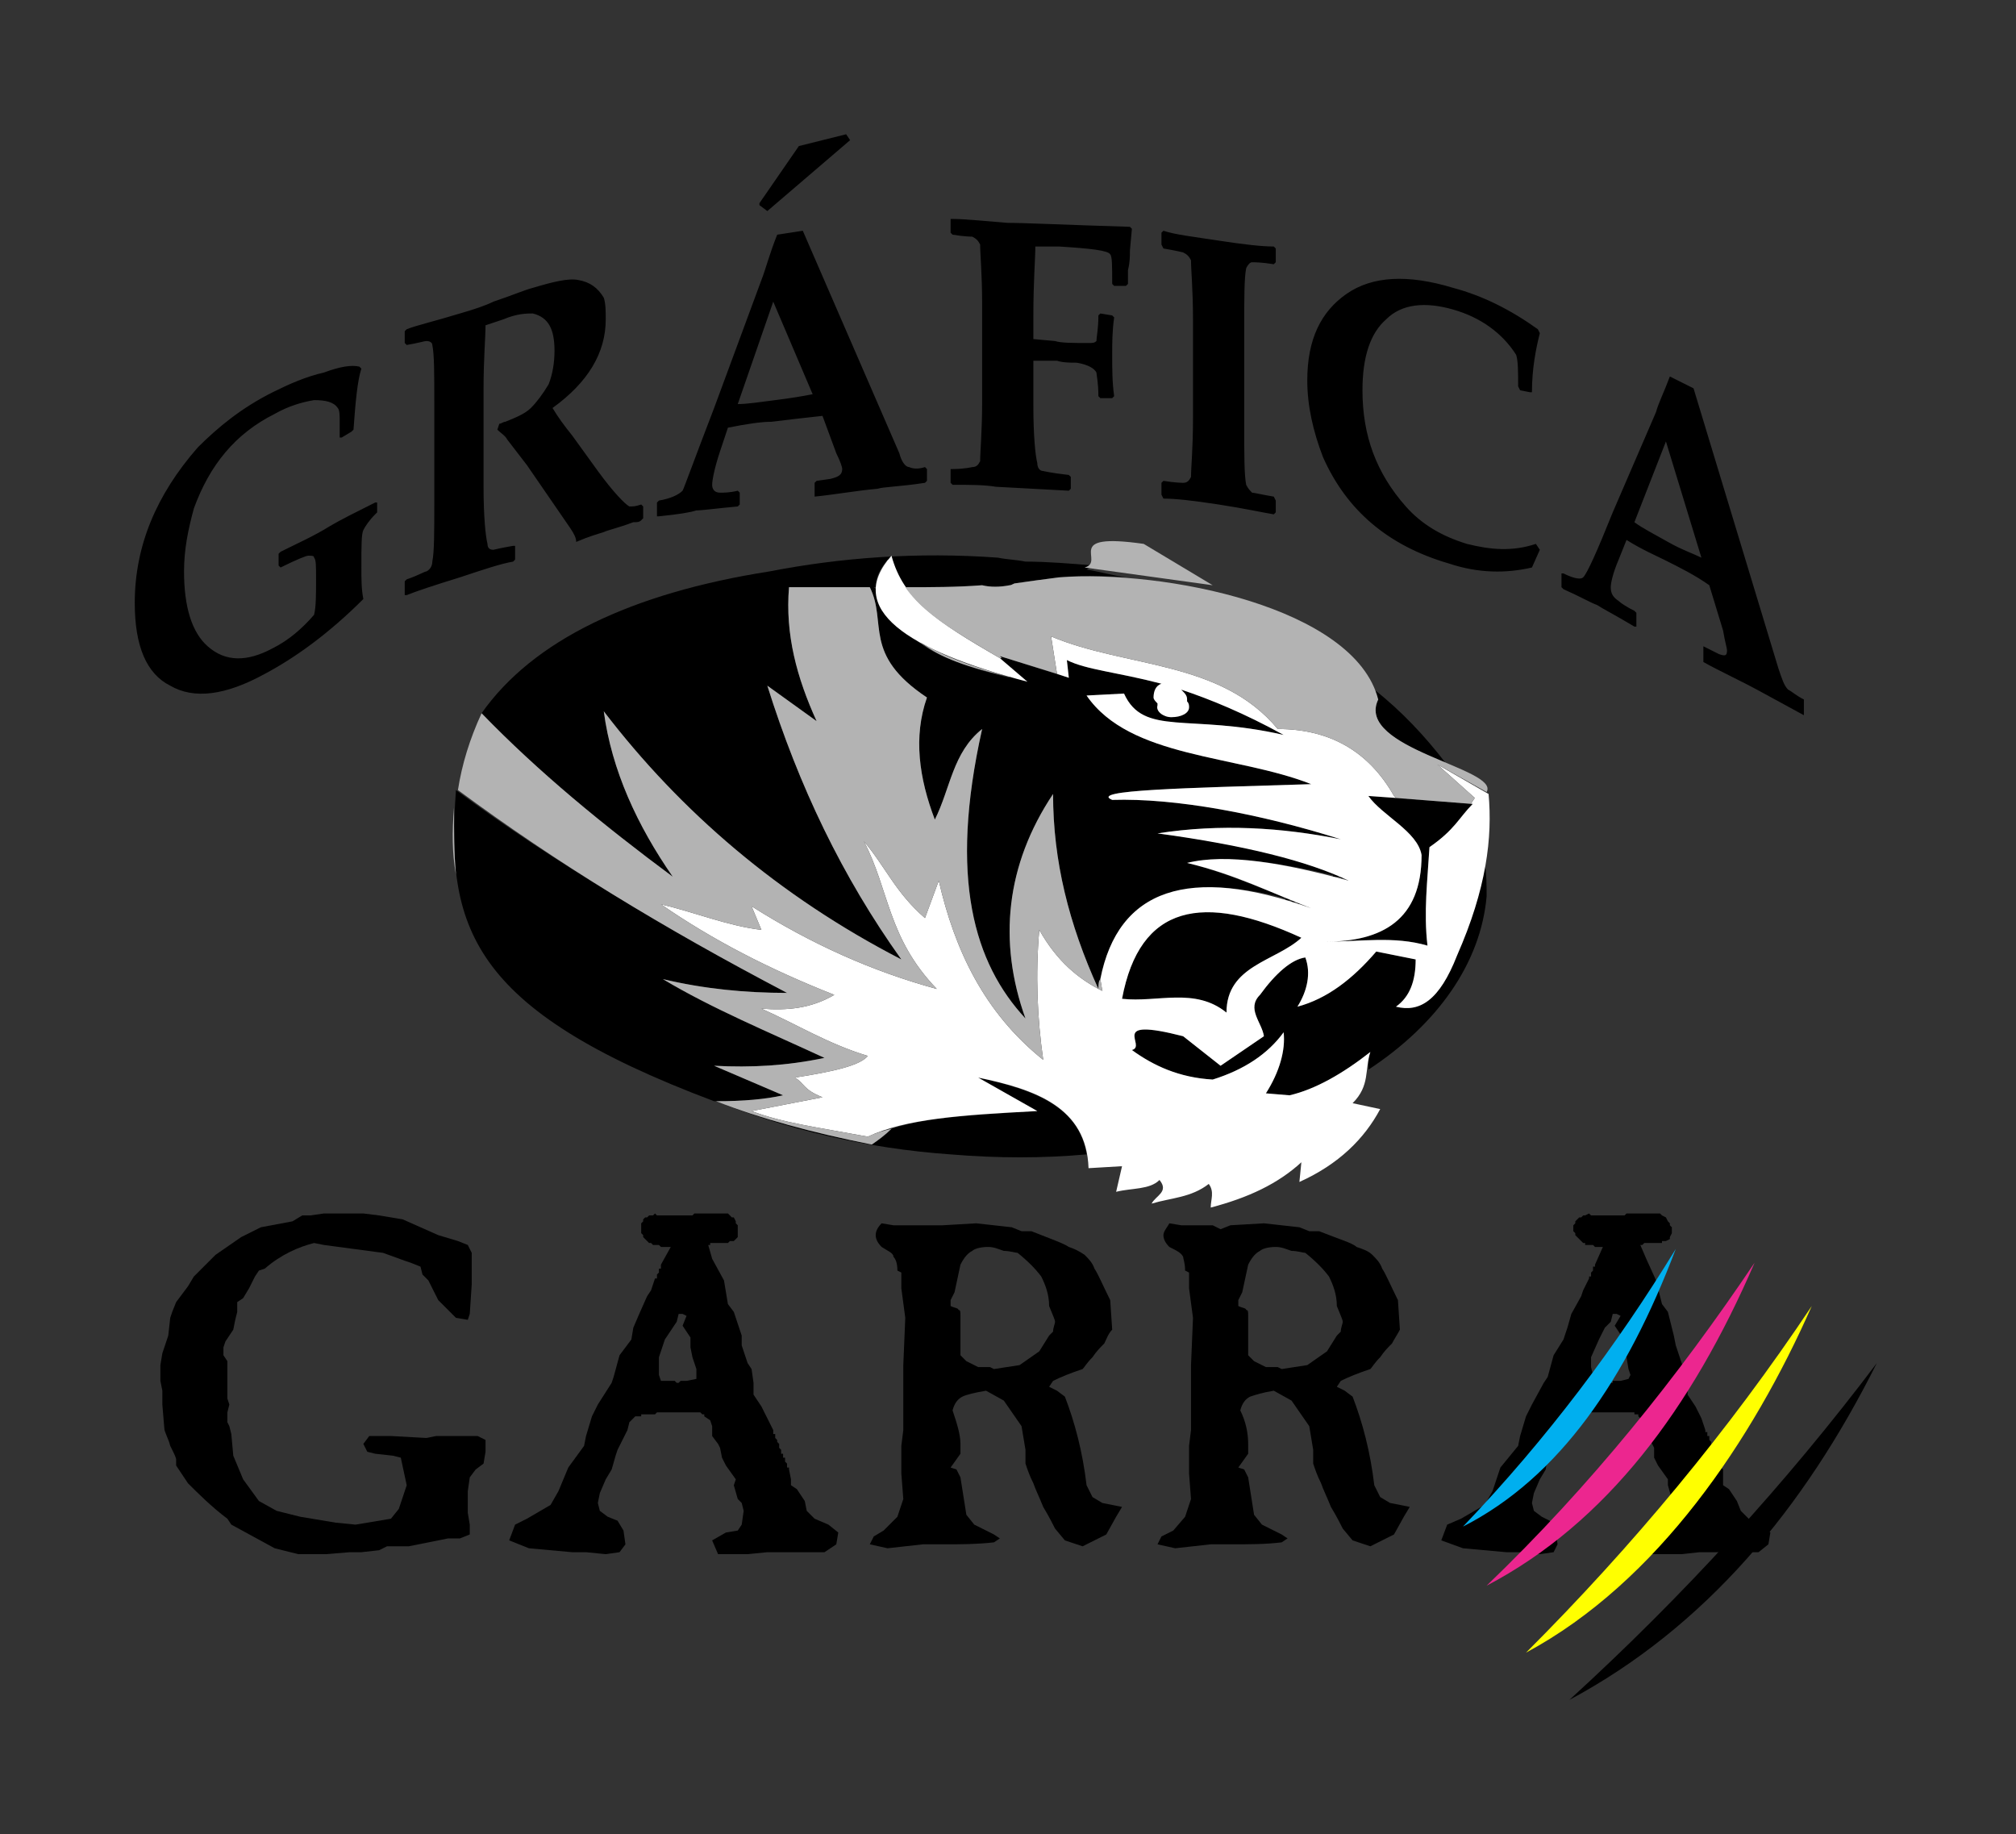
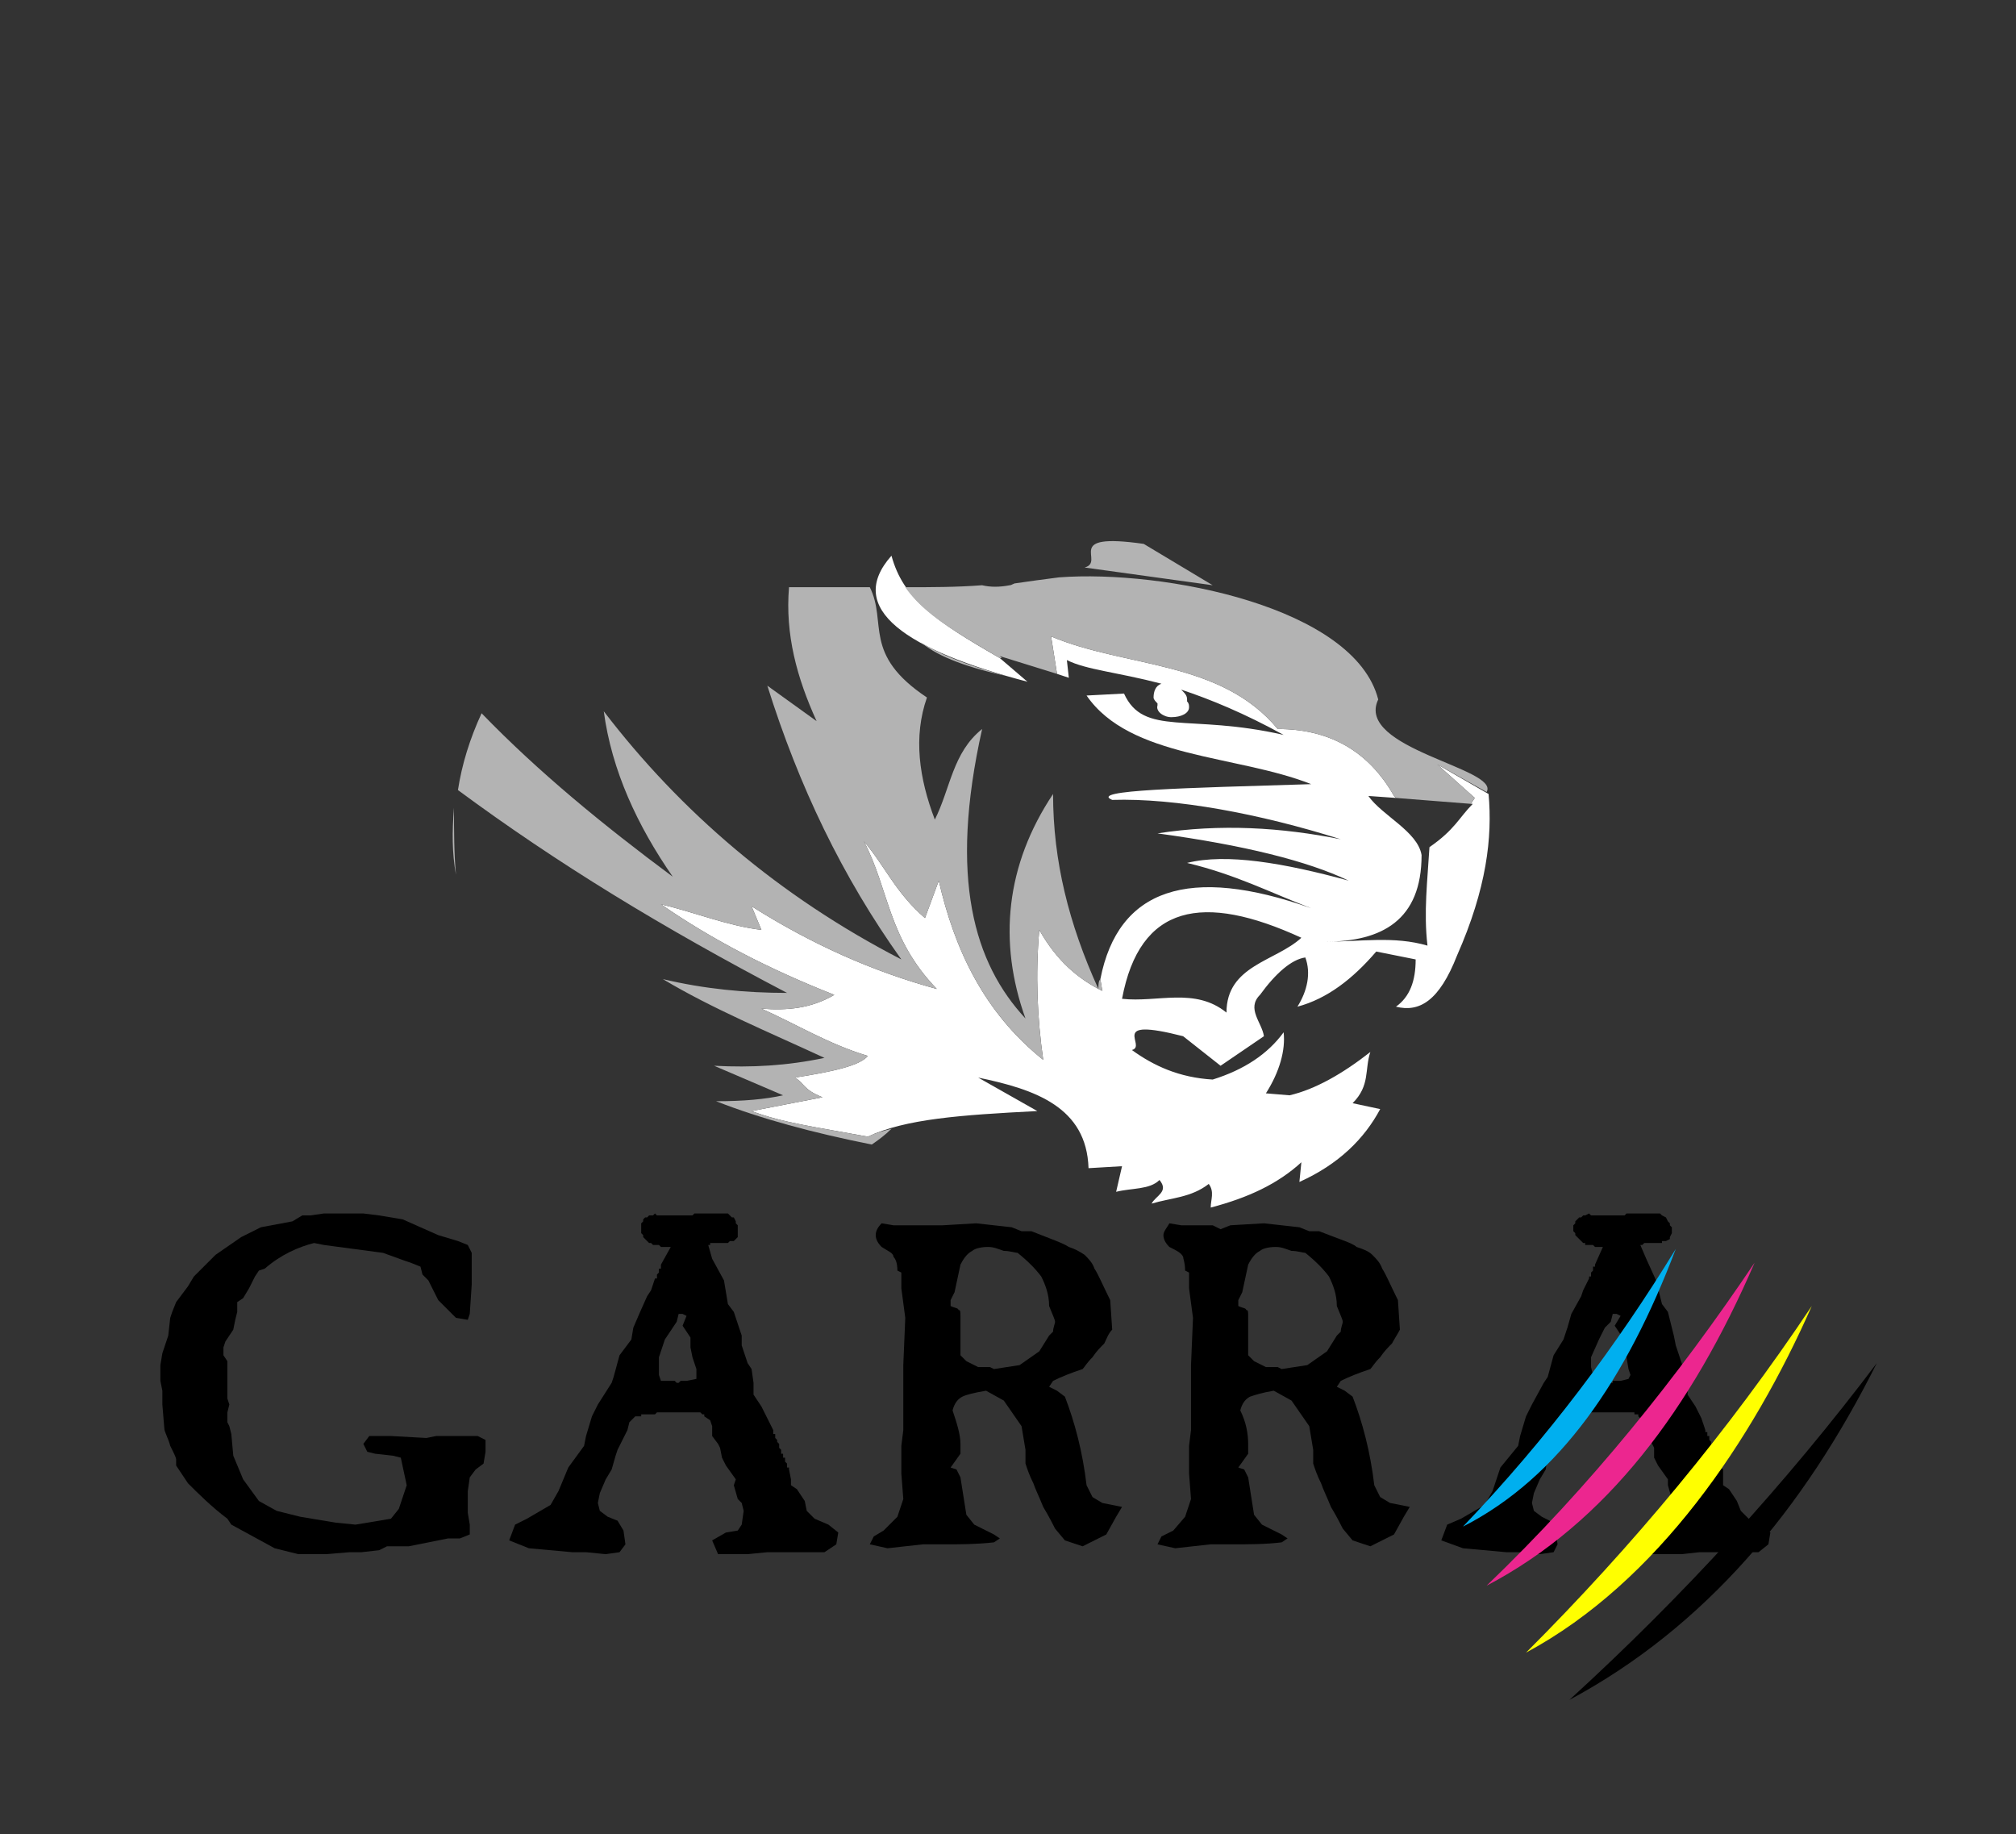
<svg xmlns="http://www.w3.org/2000/svg" width="155" height="141" viewBox="0 0 155 141" fill="none">
  <rect x="0" y="0" width="155" height="141" fill="#333333" stroke="none" />
-   <path d="M28.997 39.388L28.845 39.54C28.391 39.994 28.088 40.448 27.936 40.751C27.785 41.054 27.785 41.962 27.785 43.627C27.785 44.536 27.785 45.293 27.936 46.05C25.209 48.775 22.633 50.592 20.361 51.803C17.33 53.468 14.906 53.771 13.088 52.711C11.27 51.803 10.361 49.683 10.361 46.353C10.361 41.962 12.027 38.026 15.209 34.392C16.724 32.878 18.543 31.364 20.967 30.153C22.179 29.548 23.542 28.942 24.906 28.639C26.118 28.185 27.027 28.034 27.633 28.185L27.785 28.337C27.482 29.245 27.33 30.91 27.179 33.03L27.027 33.181L26.27 33.635H26.118C26.118 33.333 26.118 33.03 26.118 32.424C26.118 31.97 26.118 31.516 25.967 31.364C25.663 30.91 25.058 30.759 24.148 30.759C23.239 30.91 22.179 31.213 21.118 31.819C18.088 33.333 16.118 35.755 14.906 39.086C14.452 40.751 14.149 42.265 14.149 43.93C14.149 46.655 14.755 48.623 15.967 49.683C17.33 50.894 18.997 50.894 20.967 49.835C22.179 49.229 23.239 48.321 24.148 47.261C24.3 46.655 24.3 45.747 24.3 44.536C24.3 43.476 24.3 43.022 24.148 42.87C24.148 42.719 23.997 42.719 23.694 42.719C23.542 42.719 22.785 43.022 21.573 43.627L21.421 43.476V42.568L21.573 42.416C22.785 41.811 24.148 41.205 25.36 40.448C26.118 39.994 27.33 39.388 28.845 38.631H28.997V39.388ZM49.451 39.843L49.299 39.994C49.148 40.145 48.996 40.145 48.693 40.145C47.481 40.6 46.724 40.751 46.421 40.902C45.966 41.054 45.36 41.205 44.3 41.659C44.3 41.356 44.148 41.054 43.845 40.6L40.512 35.755L38.997 33.787C38.845 33.484 38.542 33.333 38.239 33.03L38.391 32.576C38.542 32.576 38.694 32.424 38.845 32.424C39.603 32.121 40.36 31.819 40.815 31.364C41.269 30.91 41.724 30.305 42.178 29.548C42.481 28.791 42.633 27.882 42.633 26.974C42.633 25.309 42.178 24.4 40.966 24.098C40.512 24.098 39.754 24.098 38.694 24.552C38.239 24.703 37.785 24.855 37.33 25.006C37.33 25.914 37.178 27.58 37.178 29.851V37.42C37.178 39.691 37.33 41.205 37.481 41.811C37.481 42.114 37.633 42.265 37.936 42.265C37.936 42.265 38.542 42.114 39.451 41.962H39.603V43.022L39.451 43.173C38.542 43.325 37.178 43.779 35.36 44.384C33.391 44.99 32.027 45.444 31.27 45.747H31.118V44.687L31.27 44.536C32.178 44.233 32.633 43.93 32.785 43.93C33.088 43.779 33.239 43.476 33.239 43.173C33.391 42.416 33.391 40.902 33.391 38.631V31.062C33.391 28.639 33.391 27.277 33.239 26.52C33.239 26.368 33.088 26.217 32.785 26.217C32.633 26.217 32.178 26.368 31.27 26.52L31.118 26.368V25.46L31.27 25.309C32.027 25.006 33.391 24.703 35.36 24.098C36.421 23.795 37.33 23.492 37.936 23.189C39.3 22.735 40.36 22.281 40.966 22.129C42.481 21.675 43.693 21.372 44.451 21.524C45.36 21.675 45.966 22.129 46.421 22.886C46.572 23.34 46.572 23.946 46.572 24.552C46.572 27.125 45.209 29.396 42.481 31.364C42.936 32.121 43.39 32.727 43.996 33.484L45.966 36.209C47.178 37.874 48.087 38.783 48.39 38.934C48.693 38.934 48.845 38.934 49.299 38.783L49.451 38.934V39.843ZM71.269 36.966L71.117 37.117C69.147 37.42 67.935 37.42 67.481 37.572C65.814 37.723 64.147 38.026 62.632 38.177V38.026V37.117L62.784 36.966L63.844 36.815C64.451 36.663 64.754 36.512 64.754 36.058C64.754 35.906 64.602 35.452 64.299 34.846L63.238 31.97C61.875 32.121 60.511 32.273 59.299 32.424C58.542 32.424 57.481 32.576 55.966 32.878L55.36 34.695C54.905 36.058 54.754 36.966 54.754 37.269C54.754 37.572 54.905 37.874 55.36 37.874C55.663 37.874 56.117 37.874 56.723 37.723L56.875 37.874V38.783L56.723 38.934C55.057 39.086 53.996 39.237 53.542 39.237C53.087 39.388 52.178 39.54 50.663 39.691H50.511V38.631L50.663 38.48C51.572 38.329 52.178 38.026 52.481 37.723C52.633 37.42 53.39 35.301 54.905 31.364L58.542 21.524C58.845 20.767 59.148 19.556 59.754 18.042L61.723 17.739L69.147 34.846C69.299 35.452 69.602 35.906 69.905 35.906C70.208 36.058 70.662 36.058 71.117 35.906L71.269 36.058V36.966ZM62.481 30.305L59.451 23.189L56.723 31.062C57.481 31.062 58.39 30.91 59.602 30.759C60.814 30.608 61.723 30.456 62.481 30.305ZM65.36 10.775L58.996 16.225L58.39 15.771V15.619L61.42 11.229L65.056 10.321L65.36 10.775ZM87.026 17.587L86.874 19.253C86.874 19.707 86.874 20.161 86.723 20.767V21.827L86.571 21.978H85.662L85.511 21.827C85.511 20.464 85.511 19.707 85.359 19.556C85.208 19.253 83.844 19.102 81.42 18.95C81.117 18.95 80.511 18.95 79.602 18.95C79.602 19.858 79.45 21.675 79.45 24.249V26.066L81.117 26.217C81.571 26.368 82.48 26.368 83.692 26.368C83.996 26.368 84.147 26.368 84.299 26.217C84.299 25.914 84.45 25.309 84.45 24.249L84.602 24.098L85.511 24.249L85.662 24.4C85.511 25.46 85.511 26.368 85.511 27.277C85.511 28.337 85.511 29.396 85.662 30.456L85.511 30.608H84.602L84.45 30.456C84.45 29.396 84.299 28.791 84.299 28.639C84.147 28.337 83.692 28.034 82.783 27.882C82.329 27.882 81.723 27.882 81.268 27.731C80.511 27.731 80.056 27.731 79.45 27.731V31.213C79.45 33.484 79.602 34.998 79.753 35.603C79.753 35.906 79.905 36.209 80.208 36.209C80.208 36.209 80.814 36.361 82.177 36.512L82.329 36.663V37.572L82.177 37.723L76.571 37.42C75.662 37.269 74.602 37.269 73.238 37.269L73.087 37.117V36.058H73.238C74.147 36.058 74.753 35.906 74.753 35.906C75.056 35.906 75.208 35.755 75.359 35.452C75.359 34.695 75.511 33.181 75.511 30.91V23.34C75.511 21.07 75.359 19.556 75.359 18.799C75.208 18.496 75.056 18.345 74.753 18.193C74.753 18.193 74.147 18.193 73.238 18.042L73.087 17.89V16.831H73.238C74.147 16.831 75.511 16.982 77.481 17.133C78.844 17.133 81.874 17.285 86.874 17.436L87.026 17.587ZM98.086 39.388L97.935 39.54C97.025 39.388 95.662 39.086 93.692 38.783C91.723 38.48 90.359 38.329 89.45 38.329L89.298 38.026V37.117L89.45 36.966C90.359 37.117 90.965 37.117 90.965 37.117C91.268 37.117 91.42 36.966 91.571 36.663C91.571 35.906 91.723 34.544 91.723 32.121V24.552C91.723 22.281 91.571 20.767 91.571 20.01C91.42 19.707 91.268 19.556 90.965 19.404C90.965 19.404 90.359 19.253 89.45 19.102L89.298 18.799V17.89L89.45 17.739C90.359 18.042 91.723 18.193 93.692 18.496C95.662 18.799 97.025 18.95 97.935 18.95L98.086 19.102V20.161L97.935 20.313C97.025 20.161 96.419 20.161 96.268 20.161C96.116 20.161 95.965 20.313 95.813 20.615C95.662 21.372 95.662 22.886 95.662 25.157V32.727C95.662 34.998 95.662 36.512 95.813 37.269C95.965 37.572 96.116 37.723 96.268 37.874C96.419 37.874 97.025 38.026 97.935 38.177L98.086 38.48V39.388ZM118.389 42.265L117.783 43.627C115.813 44.082 113.692 44.082 111.419 43.325C106.722 41.962 103.54 39.237 101.722 35.149C100.965 33.181 100.51 31.213 100.51 29.245C100.51 26.066 101.571 23.946 103.54 22.584C105.51 21.221 108.237 21.07 111.722 22.129C113.995 22.735 116.116 23.795 118.237 25.309L118.389 25.611C118.086 26.823 117.783 28.337 117.783 30.153H117.631L116.874 30.002L116.722 29.699C116.722 28.639 116.722 27.731 116.57 27.277C115.51 25.611 113.843 24.4 111.722 23.795C109.601 23.189 107.783 23.34 106.571 24.552C105.359 25.611 104.753 27.428 104.753 30.002C104.753 33.484 105.813 36.361 108.086 38.934C109.298 40.297 110.813 41.205 112.783 41.811C114.601 42.265 116.267 42.416 118.086 41.811L118.389 42.265ZM138.691 54.831V54.982C136.722 53.922 135.661 53.317 135.358 53.165C133.691 52.257 132.328 51.651 130.964 50.894V50.743V49.835V49.683L132.176 50.289C132.631 50.44 132.782 50.44 132.782 49.986C132.782 49.835 132.631 49.38 132.479 48.472L131.419 44.99C130.358 44.233 129.146 43.627 127.934 43.022C127.328 42.719 126.267 42.265 125.055 41.508L124.449 43.022C123.995 44.082 123.843 44.839 123.843 45.141C123.843 45.596 123.995 45.898 124.449 46.201C124.601 46.353 125.055 46.655 125.661 46.958L125.813 47.109V48.169H125.661C124.146 47.261 123.237 46.807 122.782 46.504C122.328 46.353 121.57 45.898 120.207 45.293L120.055 45.141V44.082H120.207C121.116 44.536 121.57 44.536 121.722 44.384C122.025 44.082 122.782 42.416 123.995 39.388L127.328 31.667C127.479 31.062 127.934 30.153 128.388 28.942L130.207 29.851L136.722 51.349C137.025 52.257 137.176 52.711 137.479 53.014C137.782 53.165 138.085 53.468 138.691 53.771V53.922V54.831ZM130.813 42.87L128.085 33.938L125.661 40.145C126.267 40.6 127.176 41.054 128.237 41.659C129.297 42.265 130.207 42.568 130.813 42.87Z" fill="black" />
  <path fill-rule="evenodd" clip-rule="evenodd" d="M30.209 111.906L28.845 111.755L28.239 111.604L27.936 110.998L28.391 110.393H30.057L32.785 110.544L33.542 110.393H36.724L37.33 110.695V111.604L37.178 112.512L36.572 112.966L36.118 113.572L35.966 114.632V116.297L36.118 117.205V117.962L35.36 118.265H34.451L31.421 118.871H30.512H29.754L29.148 119.173L27.785 119.325H26.876L25.058 119.476H22.936L21.118 119.022L17.785 117.205L17.482 116.751C16.27 115.843 15.209 114.783 14.452 114.026L13.543 112.663V112.209C13.543 112.058 13.391 111.755 13.088 111.15C12.937 110.544 12.633 110.09 12.633 109.787L12.482 107.97V106.91L12.331 106.153V104.942L12.482 104.034L12.937 102.671L13.088 101.309L13.24 100.855L13.543 100.098L14.452 98.886L14.906 98.13L16.573 96.464L18.543 95.102L20.058 94.345L22.482 93.891L23.239 93.436H23.845L24.906 93.285H27.936L29.148 93.436L30.966 93.739L32.33 94.345L33.694 94.95L35.209 95.404L35.966 95.707L36.269 96.313V98.735L36.118 101.006L35.966 101.46L35.057 101.309L33.694 99.946L32.936 98.432L32.482 97.978L32.33 97.373L31.573 97.07L31.118 96.918L29.451 96.313L24.906 95.707L24.148 95.556C22.936 95.859 21.573 96.464 20.361 97.524L19.906 97.675L19.603 98.13L19.148 99.038L18.694 99.795L18.239 100.098V100.855L18.088 101.46L17.936 102.217L17.633 102.671L17.33 103.126L17.179 103.58V104.185L17.482 104.64V106.305V107.516L17.633 107.97L17.482 108.576V109.333L17.633 109.636L17.785 110.241L17.936 111.906L18.694 113.723L19.906 115.389L21.27 116.146L23.088 116.6L25.815 117.054L27.33 117.205L30.057 116.751L30.663 115.994L31.27 114.177L30.815 112.058L30.209 111.906Z" fill="black" />
  <path fill-rule="evenodd" clip-rule="evenodd" d="M50.208 93.436L50.36 93.285L50.511 93.436H50.663H50.815H50.966H51.117H51.269H51.42H51.572H51.724H51.875H52.027H52.178H52.33H52.481H52.633H52.784H52.936H53.087H53.239L53.39 93.285H53.542H53.693H53.845H53.996H54.299H54.451H54.754H54.905H55.208H55.511H55.663H55.966L56.117 93.436L56.269 93.588H56.42L56.572 93.891V94.042L56.723 94.193V94.345V94.496V94.647V94.799V95.102L56.572 95.253L56.42 95.404H56.269H56.117L55.966 95.556H55.814H55.663H55.511H55.36H55.208H55.057H54.905H54.754H54.602V95.707H54.451L54.754 96.767L55.663 98.432L55.966 100.249L56.42 100.855L57.026 102.671V103.428L57.481 104.791L57.784 105.245L57.935 106.305V107.213L58.542 108.122L58.996 109.03L59.451 109.938V110.09V110.241H59.602V110.393V110.544L59.754 110.695V110.847L59.905 110.998V111.15V111.301L60.057 111.452V111.604V111.755H60.208V111.906V112.058H60.36V112.209V112.361L60.511 112.512V112.663V112.815H60.663V112.966L60.814 113.723V114.177L61.269 114.48L61.875 115.389L62.026 116.146L62.632 116.751L63.693 117.205L64.451 117.811L64.299 118.719L63.39 119.325H60.511H58.996L57.481 119.476H55.208L54.754 118.416L55.814 117.811L56.723 117.66L57.026 117.205L57.178 116.146L57.026 115.54L56.723 115.237L56.42 114.177L56.572 113.723L55.814 112.663L55.511 112.058L55.36 111.301L55.208 110.998L54.754 110.393V109.636L54.602 109.181L54.148 108.879V108.727H53.996L53.845 108.576H53.693H53.542H53.39H53.239H51.572H51.42H51.269H51.117H50.966H50.815H50.663H50.511L50.36 108.727H50.208H50.057H49.905H49.754H49.602H49.451H49.299V108.879H49.148H48.996H48.845L48.39 109.333L48.239 109.938L47.784 110.847L47.481 111.452L47.33 111.906L47.027 112.966L46.572 113.723L46.118 114.783L45.966 115.54L46.118 116.146L46.724 116.6L47.481 116.903L47.936 117.66L48.087 118.719L47.633 119.325L46.572 119.476L45.057 119.325H43.996L40.663 119.022L39.148 118.416L39.603 117.205L40.512 116.751L42.33 115.691L42.936 114.632L43.693 112.815L44.906 111.15L45.057 110.393L45.512 108.879L45.966 107.97L47.027 106.305L47.178 105.851L47.633 104.185L48.542 102.974L48.693 102.066L49.148 101.006L49.754 99.644L50.057 99.189L50.36 98.281H50.511V98.13V97.978L50.663 97.827V97.675V97.524H50.815V97.373V97.221L51.572 95.859H51.42H51.269H51.117H50.966H50.815L50.663 95.707H50.511H50.36H50.208L50.057 95.556H49.905L49.754 95.404L49.602 95.253L49.451 95.102V94.95L49.299 94.799V94.647V94.496V94.193V94.042L49.451 93.891V93.739L49.602 93.588H49.754L49.905 93.436H50.208ZM50.663 104.337V105.094V105.699L50.815 106.153H50.966H51.117H51.269H51.42H51.572H51.724H51.875L52.027 106.305H52.178L52.33 106.153H52.481H52.633H52.784L53.542 106.002V105.699V105.245L53.239 104.337L53.087 103.58V102.823L52.481 101.914L52.784 101.157L52.481 101.006H52.178L52.027 101.612L51.724 102.066L51.117 102.974L50.663 104.337Z" fill="black" />
  <path fill-rule="evenodd" clip-rule="evenodd" d="M121.873 93.436L122.176 93.285L122.328 93.436H122.479H122.631H122.782H122.934H123.085H123.237H123.389H123.54H123.692H123.843H123.995H124.146H124.298H124.449H124.601H124.752H124.904L125.055 93.285H125.207H125.51H125.661H125.813H125.964H126.267H126.419H126.722H126.873H127.176H127.479H127.631L127.782 93.436L128.085 93.588L128.237 93.891L128.388 94.042V94.193L128.54 94.345V94.496V94.647V94.799L128.388 95.102V95.253L128.085 95.404H127.934H127.782V95.556H127.631H127.479H127.328H127.176H127.025H126.873H126.722H126.57H126.419L126.267 95.707H126.116L126.57 96.767L127.328 98.432L127.782 100.249L128.237 100.855L128.691 102.671L128.843 103.428L129.297 104.791L129.449 105.245L129.752 106.305V107.213L130.358 108.122L130.813 109.03L131.116 109.938V110.09H131.267V110.241V110.393H131.419V110.544V110.695L131.57 110.847V110.998V111.15L131.722 111.301V111.452L131.873 111.604V111.755L132.025 111.906V112.058V112.209L132.176 112.361V112.512L132.328 112.663V112.815L132.479 112.966V113.723V114.177L132.934 114.48L133.54 115.389L133.843 116.146L134.449 116.751L135.358 117.205L136.115 117.811L135.964 118.719L135.206 119.325H132.328H130.661L129.297 119.476H126.873L126.419 118.416L127.631 117.811L128.54 117.66L128.843 117.205V116.146L128.691 115.54L128.54 115.237L128.237 114.177V113.723L127.479 112.663L127.176 112.058V111.301L127.025 110.998L126.57 110.393V109.636L126.267 109.181L125.964 108.879V108.727H125.813H125.661V108.576H125.51H125.358H125.207H125.055H124.904H123.389H123.237H123.085H122.934H122.782H122.631H122.479H122.328L122.176 108.727H122.025H121.873H121.722H121.57H121.419H121.267H121.116L120.964 108.879H120.813H120.661L120.207 109.333L119.904 109.938L119.601 110.847L119.298 111.452L118.995 111.906L118.843 112.966L118.389 113.723L117.934 114.783L117.783 115.54L117.934 116.146L118.54 116.6L119.146 116.903L119.601 117.66L119.752 118.719L119.449 119.325L118.389 119.476L116.874 119.325H115.813L112.48 119.022L110.813 118.416L111.268 117.205L112.328 116.751L114.146 115.691L114.752 114.632L115.358 112.815L116.722 111.15L116.874 110.393L117.328 108.879L117.783 107.97L118.692 106.305L118.995 105.851L119.449 104.185L120.207 102.974L120.51 102.066L120.813 101.006L121.57 99.644L121.722 99.189L122.176 98.281V98.13H122.328V97.978V97.827L122.479 97.675V97.524V97.373H122.631V97.221L123.237 95.859H123.085H122.934H122.782H122.631L122.479 95.707H122.328H122.176H122.025H121.873V95.556H121.722L121.57 95.404L121.419 95.253L121.267 95.102L121.116 94.95V94.799L120.964 94.647V94.496V94.193L121.116 94.042V93.891L121.267 93.739L121.419 93.588H121.57L121.722 93.436H121.873ZM122.328 104.337V105.094L122.479 105.699L122.631 106.153H122.782H122.934H123.085H123.237H123.389H123.54H123.692V106.305H123.843H123.995V106.153H124.146H124.298H124.449H124.601L125.207 106.002L125.358 105.699L125.207 105.245L125.055 104.337L124.752 103.58V102.823L124.146 101.914L124.601 101.157L124.298 101.006H123.995L123.843 101.612L123.389 102.066L122.934 102.974L122.328 104.337Z" fill="black" />
  <path fill-rule="evenodd" clip-rule="evenodd" d="M73.238 108.425C73.541 109.333 73.844 110.241 73.844 110.998V111.755L73.087 112.815L73.541 112.966L73.844 113.572L74.299 116.448L74.905 117.205L76.42 117.962L76.874 118.265L76.42 118.568C75.056 118.719 73.844 118.719 72.632 118.719H70.966L68.238 119.022L66.875 118.719L67.178 118.114L67.935 117.66L68.996 116.6L69.45 115.237L69.299 113.269V111.15L69.45 109.938V104.942L69.602 101.309L69.299 99.038V97.827L68.996 97.675C68.996 97.07 68.844 96.767 68.693 96.616C68.693 96.313 68.238 96.162 67.784 95.859C67.481 95.556 67.329 95.253 67.329 94.95C67.329 94.648 67.481 94.345 67.784 94.042L68.693 94.193H71.117H72.481L75.056 94.042L77.784 94.345L78.541 94.648H79.299C80.814 95.253 81.723 95.556 82.177 95.859C82.632 96.01 82.935 96.162 83.389 96.464C83.692 96.767 83.996 97.07 84.147 97.524C84.45 97.978 84.753 98.735 85.359 99.946L85.511 102.217C85.208 102.52 85.056 102.974 84.905 103.277C84.602 103.58 84.299 103.883 83.996 104.337C83.541 104.791 83.389 105.094 83.238 105.245C82.329 105.548 81.571 105.851 80.965 106.154L80.662 106.608L81.268 106.911L81.874 107.365C82.632 109.333 83.238 111.604 83.541 114.178L83.996 115.086L84.753 115.54L86.268 115.843L85.814 116.6L85.056 117.962L83.238 118.871L81.874 118.417L81.117 117.508C80.965 117.205 80.662 116.6 80.208 115.843C79.905 115.086 79.602 114.48 79.45 114.026C79.147 113.421 78.996 112.966 78.844 112.512V111.452L78.541 109.636L77.177 107.668L75.814 106.911C74.905 107.062 74.299 107.213 73.996 107.365C73.693 107.516 73.39 107.819 73.238 108.425ZM78.238 96.313C78.087 96.313 77.632 96.162 77.177 96.162C76.723 96.01 76.42 95.859 75.965 95.859C75.359 95.859 74.905 96.01 74.753 96.162C74.45 96.313 74.147 96.616 73.844 97.221L73.39 99.341L73.087 99.946V100.401C73.39 100.552 73.693 100.552 73.693 100.703C73.844 100.703 73.844 100.855 73.844 101.158V101.915V104.185L74.299 104.64L75.208 105.094H76.117L76.42 105.245L78.39 104.942L79.905 103.883L80.662 102.672L80.965 102.369C80.965 102.066 81.117 101.763 81.117 101.612C81.117 101.46 80.965 101.158 80.662 100.401C80.662 99.492 80.359 98.735 80.056 98.13C79.602 97.524 78.996 96.918 78.238 96.313ZM95.359 108.425C95.813 109.333 95.965 110.241 95.965 110.998V111.755L95.207 112.815L95.662 112.966L95.965 113.572L96.419 116.448L97.025 117.205L98.541 117.962L98.995 118.265L98.541 118.568C97.329 118.719 95.965 118.719 94.753 118.719H93.086L90.359 119.022L88.995 118.719L89.298 118.114L90.207 117.66L91.117 116.6L91.571 115.237L91.42 113.269V111.15L91.571 109.938V104.942L91.723 101.309L91.42 99.038V97.827L91.117 97.675C91.117 97.07 90.965 96.767 90.965 96.616C90.814 96.313 90.51 96.162 89.904 95.859C89.601 95.556 89.45 95.253 89.45 94.95C89.45 94.648 89.753 94.345 89.904 94.042L90.814 94.193H93.238L93.844 94.496L94.601 94.193L97.177 94.042L99.904 94.345L100.662 94.648H101.419C102.934 95.253 103.995 95.556 104.298 95.859C104.753 96.01 105.207 96.162 105.51 96.464C105.813 96.767 106.116 97.07 106.268 97.524C106.571 97.978 106.874 98.735 107.48 99.946L107.631 102.217C107.48 102.52 107.177 102.974 107.025 103.277C106.722 103.58 106.419 103.883 106.116 104.337C105.662 104.791 105.51 105.094 105.359 105.245C104.45 105.548 103.692 105.851 103.086 106.154L102.783 106.608L103.389 106.911L103.995 107.365C104.753 109.333 105.359 111.604 105.662 114.178L106.116 115.086L106.874 115.54L108.389 115.843L107.934 116.6L107.177 117.962L105.359 118.871L103.995 118.417L103.237 117.508C103.086 117.205 102.783 116.6 102.328 115.843C102.025 115.086 101.722 114.48 101.571 114.026C101.268 113.421 101.116 112.966 100.965 112.512V111.452L100.662 109.636L99.298 107.668L97.935 106.911C97.025 107.062 96.571 107.213 96.116 107.365C95.813 107.516 95.51 107.819 95.359 108.425ZM100.359 96.313C100.207 96.313 99.753 96.162 99.298 96.162C98.844 96.01 98.541 95.859 98.086 95.859C97.48 95.859 97.025 96.01 96.874 96.162C96.571 96.313 96.268 96.616 95.965 97.221L95.51 99.341L95.207 99.946V100.401C95.51 100.552 95.813 100.552 95.813 100.703C95.965 100.703 95.965 100.855 95.965 101.158V101.915V104.185L96.419 104.64L97.329 105.094H98.238L98.541 105.245L100.51 104.942L102.025 103.883L102.783 102.672L103.086 102.369C103.086 102.066 103.237 101.763 103.237 101.612C103.237 101.46 103.086 101.158 102.783 100.401C102.783 99.492 102.48 98.735 102.177 98.13C101.722 97.524 101.116 96.918 100.359 96.313Z" fill="black" />
-   <path fill-rule="evenodd" clip-rule="evenodd" d="M139.297 100.401C134.752 110.695 127.479 121.596 117.328 127.046C125.51 118.871 132.934 109.939 139.297 100.401Z" fill="#FFFF00" />
+   <path fill-rule="evenodd" clip-rule="evenodd" d="M139.297 100.401C134.752 110.695 127.479 121.596 117.328 127.046C125.51 118.871 132.934 109.939 139.297 100.401" fill="#FFFF00" />
  <path fill-rule="evenodd" clip-rule="evenodd" d="M128.843 96.01C125.055 106.002 119.904 113.572 112.48 117.357C118.995 110.544 124.298 103.428 128.843 96.01Z" fill="#00AFEF" />
  <path fill-rule="evenodd" clip-rule="evenodd" d="M144.297 104.791C138.691 115.994 131.116 125.078 120.661 130.68C129.449 122.656 137.328 114.026 144.297 104.791Z" fill="black" />
  <path fill-rule="evenodd" clip-rule="evenodd" d="M134.903 97.07C130.055 108.273 123.54 117.054 114.298 121.899C122.328 114.177 128.994 105.851 134.903 97.07Z" fill="#EC268F" />
-   <path fill-rule="evenodd" clip-rule="evenodd" d="M76.723 42.87C77.481 43.022 78.087 43.022 78.844 43.173C80.511 43.173 82.329 43.325 84.147 43.476L83.541 43.779C84.45 43.93 85.511 44.233 86.571 44.384C84.602 44.233 82.935 44.233 81.42 44.384C80.208 44.536 79.147 44.687 78.087 44.839C77.935 44.839 77.784 44.99 77.632 44.99C76.874 45.141 76.117 45.141 75.511 44.99C73.541 45.141 71.572 45.141 69.602 45.141C69.147 44.536 68.844 43.779 68.541 43.022H68.238C67.632 43.779 67.329 44.384 67.329 45.141H67.178C70.208 47.412 67.632 49.683 77.632 52.105L76.874 50.44L82.177 52.105L82.026 50.743C83.541 51.5 85.814 51.651 89.298 52.56C88.844 52.711 88.692 53.165 88.692 53.62C88.692 53.771 88.844 53.922 88.995 54.074C88.995 54.225 88.995 54.225 88.995 54.225C88.844 54.679 89.45 55.133 90.056 55.133C90.814 55.133 91.42 54.831 91.42 54.377C91.42 54.225 91.42 54.074 91.268 53.922C91.268 53.922 91.268 53.922 91.268 53.771C91.268 53.468 91.117 53.317 90.814 53.014C93.086 53.771 95.662 54.831 98.692 56.496C91.42 54.831 87.935 56.647 86.42 53.317L83.541 53.468C86.874 58.313 95.056 58.01 100.813 60.281C90.965 60.584 83.692 60.735 85.511 61.492C90.359 61.341 96.874 62.552 103.086 64.52C98.541 63.612 93.844 63.309 88.995 64.066C95.056 64.823 99.45 65.882 102.631 67.245H102.783H102.934V67.396H103.086H103.237V67.548H103.389H103.54L103.692 67.699H103.54V67.548H103.389H103.237H103.086V67.396H102.934H102.783H102.631H102.48V67.245H102.328C97.935 66.185 94.147 65.731 91.268 66.337C94.298 67.094 96.571 68.153 98.995 69.062H99.147V69.213H99.298H99.45L99.601 69.365H99.753H99.904V69.516H100.056H100.207H100.359V69.667L100.207 69.516H100.056H99.904H99.753V69.365H99.601H99.45H99.298V69.213H99.147H98.995H98.844V69.062C90.359 66.791 85.511 69.062 84.45 76.026C82.177 71.03 80.965 66.185 80.965 61.038C77.329 66.488 76.723 72.392 78.844 78.297C74.905 74.058 72.935 67.548 75.511 56.042C73.238 57.858 73.087 60.584 71.875 63.006C70.662 59.827 70.208 56.647 71.269 53.62C66.269 50.289 68.238 47.867 66.875 45.141C64.905 45.141 62.784 45.141 60.663 45.141C60.36 48.775 61.269 52.105 62.784 55.436L58.996 52.711C61.42 60.432 64.754 67.396 69.299 73.755C59.905 68.91 52.33 62.4 46.421 54.679C47.027 59.221 48.996 63.46 51.724 67.396C46.421 63.46 41.421 59.373 37.027 54.831C40.966 49.229 48.542 45.596 59.148 43.93C64.602 42.87 70.511 42.416 76.723 42.87ZM94.298 77.843C91.874 75.874 88.995 77.086 86.268 76.783C87.632 69.516 92.48 68.608 100.056 72.09C98.086 73.906 94.298 74.209 94.298 77.843ZM35.057 60.735C42.633 66.337 50.966 71.181 60.511 76.329C57.33 76.329 54.148 76.026 50.966 75.269C54.754 77.54 59.148 79.357 63.39 81.325C60.511 81.93 57.784 82.082 54.905 81.93L60.208 84.201C58.845 84.504 57.178 84.656 55.057 84.656C58.542 86.018 62.481 87.078 67.026 87.986C67.481 87.683 68.087 87.229 68.541 86.775C71.269 85.867 74.905 85.715 79.753 85.412L75.208 82.839C79.299 83.747 82.935 84.958 83.541 88.743C80.208 89.046 76.723 89.046 73.087 88.743C66.572 88.289 60.36 86.775 55.057 84.656H54.905C35.966 77.54 34.3 71.181 35.057 60.735ZM105.207 61.189L113.237 61.795C112.177 62.855 111.874 63.763 109.904 65.126C109.752 67.699 109.449 70.121 109.752 72.695C107.177 71.938 104.601 72.392 101.874 72.392C106.268 72.392 109.298 70.727 109.298 65.731C108.995 63.914 106.268 62.703 105.207 61.189ZM105.662 53.014C107.783 54.679 109.601 56.647 111.116 58.615C108.237 57.404 104.904 56.042 105.965 53.771C105.813 53.62 105.662 53.317 105.662 53.014ZM114.146 66.337C114.298 67.245 114.298 68.002 114.298 68.91C113.843 74.058 110.51 78.751 105.207 82.233C105.207 81.779 105.207 81.325 105.359 80.871C103.237 82.536 101.116 83.747 99.147 84.201L97.329 84.05C98.389 82.385 98.844 80.719 98.692 79.357C97.48 81.022 95.662 82.233 93.238 82.99C90.662 82.839 88.692 81.93 87.026 80.719C88.238 80.416 85.056 78.145 90.965 79.659L93.844 81.93L97.177 79.659C97.025 78.6 95.813 77.54 96.874 76.48C98.086 74.815 99.298 73.755 100.359 73.604C100.813 74.815 100.51 76.177 99.753 77.388C102.025 76.783 103.995 75.269 105.813 73.149L108.843 73.755C108.843 75.42 108.389 76.632 107.328 77.388C109.146 77.843 110.662 76.934 112.025 73.452C113.086 70.727 113.843 68.456 114.146 66.337Z" fill="black" />
  <path fill-rule="evenodd" clip-rule="evenodd" d="M68.541 42.719C69.45 46.05 71.875 47.715 76.874 50.592L78.996 52.408C69.753 49.986 64.905 46.807 68.541 42.719ZM91.268 53.922C91.42 54.074 91.42 54.225 91.42 54.376C91.42 54.831 90.814 55.133 90.056 55.133C89.45 55.133 88.844 54.679 88.995 54.225C88.995 54.225 88.995 54.225 88.995 54.074C88.844 53.922 88.692 53.771 88.692 53.619C88.692 53.165 88.844 52.711 89.298 52.56C85.814 51.651 83.541 51.5 82.026 50.743L82.177 52.105L81.268 51.803L80.814 48.926C86.571 51.349 93.844 50.743 98.238 56.042C102.177 56.042 105.207 57.707 107.177 61.189L107.328 61.341L105.207 61.189C106.268 62.703 108.995 63.914 109.298 65.731C109.298 70.727 106.268 72.392 101.874 72.392C104.601 72.392 107.177 71.938 109.752 72.695C109.449 70.121 109.752 67.699 109.904 65.126C111.874 63.763 112.177 62.855 113.237 61.795H113.086L113.389 61.341L110.51 58.767L114.449 61.038C114.752 64.368 114.298 68.305 112.025 73.452C110.662 76.934 109.146 77.843 107.328 77.388C108.389 76.632 108.843 75.42 108.843 73.755L105.813 73.149C103.995 75.269 102.025 76.783 99.753 77.388C100.51 76.177 100.813 74.815 100.359 73.604C99.298 73.755 98.086 74.815 96.874 76.48C95.813 77.54 97.025 78.6 97.177 79.659L93.844 81.93L90.965 79.659C85.056 78.145 88.238 80.416 87.026 80.719C88.692 81.93 90.662 82.839 93.238 82.99C95.662 82.233 97.48 81.022 98.692 79.357C98.844 80.719 98.389 82.385 97.329 84.05L99.147 84.201C101.116 83.747 103.237 82.536 105.359 80.871C104.904 82.233 105.359 83.444 103.995 84.807L106.116 85.261C104.904 87.532 102.934 89.5 99.904 90.863L100.056 89.349C98.238 91.014 95.965 92.074 93.086 92.831C93.086 92.225 93.389 91.62 92.935 91.014C91.571 92.074 90.056 92.074 88.541 92.528C88.844 91.922 89.904 91.62 89.147 90.711C88.389 91.468 87.026 91.317 85.814 91.62L86.268 89.651L83.692 89.803C83.541 85.11 79.602 83.747 75.208 82.839L79.753 85.412C73.844 85.715 69.602 86.018 66.723 87.38C62.632 86.624 60.208 86.321 57.784 85.412L63.238 84.353C61.723 83.747 61.875 83.293 61.117 82.839C63.996 82.385 66.117 81.93 66.723 81.173C63.693 80.265 61.269 78.751 58.541 77.54C60.511 77.691 62.329 77.54 64.147 76.48C59.148 74.512 54.754 72.241 50.815 69.516C53.39 70.121 55.966 71.181 58.541 71.484L57.784 69.667C62.329 72.544 67.026 74.663 72.026 76.026C68.238 72.09 68.39 68.456 66.42 64.671C68.087 66.639 68.844 68.608 71.117 70.576L72.178 67.699C73.39 72.998 75.662 77.843 80.208 81.476C79.753 78.297 79.602 74.966 79.905 71.484C81.268 73.906 82.935 75.269 84.753 76.177L84.602 75.269C85.965 68.305 91.42 66.488 100.813 69.819C97.632 68.608 95.056 67.245 91.268 66.337C94.298 65.58 98.692 66.337 103.692 67.699C100.51 66.185 95.662 64.974 88.995 64.066C93.844 63.309 98.541 63.611 103.086 64.52C96.874 62.552 90.359 61.341 85.511 61.492C83.692 60.735 90.965 60.584 100.813 60.281C95.056 58.01 86.874 58.313 83.541 53.468L86.42 53.317C87.935 56.647 91.42 54.831 98.692 56.496C95.662 54.831 93.086 53.771 90.814 53.014C91.117 53.317 91.268 53.468 91.268 53.771C91.268 53.922 91.268 53.922 91.268 53.922ZM94.298 77.843C91.874 75.874 88.995 77.086 86.268 76.783C87.632 69.516 92.48 68.608 100.056 72.09C98.086 73.906 94.298 74.209 94.298 77.843Z" fill="white" />
  <path fill-rule="evenodd" clip-rule="evenodd" d="M83.389 43.628C85.056 43.173 81.571 40.902 87.935 41.811L93.238 44.99L83.389 43.628ZM75.511 44.99C76.117 45.142 76.874 45.142 77.632 44.99C77.784 44.99 77.935 44.839 78.087 44.839C79.147 44.687 80.208 44.536 81.42 44.385C89.45 43.779 104.147 46.656 105.965 53.771C104.147 57.556 115.358 59.07 114.298 60.887L110.51 58.767L113.389 61.341L113.086 61.795L107.328 61.341L107.177 61.189C105.207 57.707 102.177 56.042 98.238 56.042C93.844 50.743 86.571 51.349 80.814 48.926L81.268 51.803L76.874 50.44L77.026 50.592H76.874C73.238 48.472 70.966 47.11 69.602 45.142C71.572 45.142 73.541 45.142 75.511 44.99ZM84.602 75.269L84.753 76.177C82.935 75.269 81.268 73.907 79.905 71.484C79.602 74.966 79.753 78.297 80.208 81.476C75.662 77.843 73.39 72.998 72.178 67.699L71.117 70.576C68.844 68.608 68.087 66.64 66.42 64.671C68.39 68.456 68.238 72.09 72.026 76.026C67.026 74.663 62.329 72.544 57.784 69.668L58.542 71.484C55.966 71.181 53.39 70.122 50.815 69.516C54.754 72.241 59.148 74.512 64.147 76.48C62.329 77.54 60.511 77.691 58.542 77.54C61.269 78.751 63.693 80.265 66.723 81.174C66.117 81.93 63.996 82.385 61.117 82.839C61.875 83.293 61.723 83.747 63.238 84.353L57.784 85.413C60.208 86.321 62.632 86.624 66.723 87.381C67.329 87.078 67.935 86.927 68.541 86.775C68.087 87.229 67.481 87.683 67.026 87.986C62.481 87.078 58.542 86.018 55.057 84.656C57.178 84.656 58.845 84.504 60.208 84.201L54.905 81.93C57.784 82.082 60.511 81.93 63.39 81.325C59.148 79.357 54.754 77.54 50.966 75.269C54.148 76.026 57.33 76.329 60.511 76.329C50.966 71.333 42.784 66.337 35.209 60.735C35.512 58.767 36.118 56.799 37.027 54.831C41.421 59.373 46.421 63.46 51.724 67.397C48.996 63.46 47.027 59.221 46.421 54.679C52.33 62.401 59.905 68.91 69.299 73.755C64.754 67.397 61.42 60.432 58.996 52.711L62.784 55.436C61.269 52.106 60.36 48.775 60.663 45.142C62.784 45.142 64.905 45.142 66.875 45.142C68.238 47.867 66.269 50.289 71.269 53.62C70.208 56.648 70.662 59.827 71.875 63.006C73.087 60.584 73.238 57.859 75.511 56.042C72.935 67.548 74.905 74.058 78.844 78.297C76.723 72.393 77.329 66.488 80.965 61.038C80.965 66.185 82.177 71.03 84.45 76.026C84.45 75.723 84.45 75.421 84.602 75.269ZM70.814 49.381C72.481 50.44 74.602 51.197 77.329 51.954C73.844 51.197 71.875 50.289 70.814 49.381ZM35.057 67.245C34.754 65.58 34.754 63.914 34.906 62.098C34.906 63.914 34.906 65.58 35.057 67.245Z" fill="#B3B3B3" />
</svg>